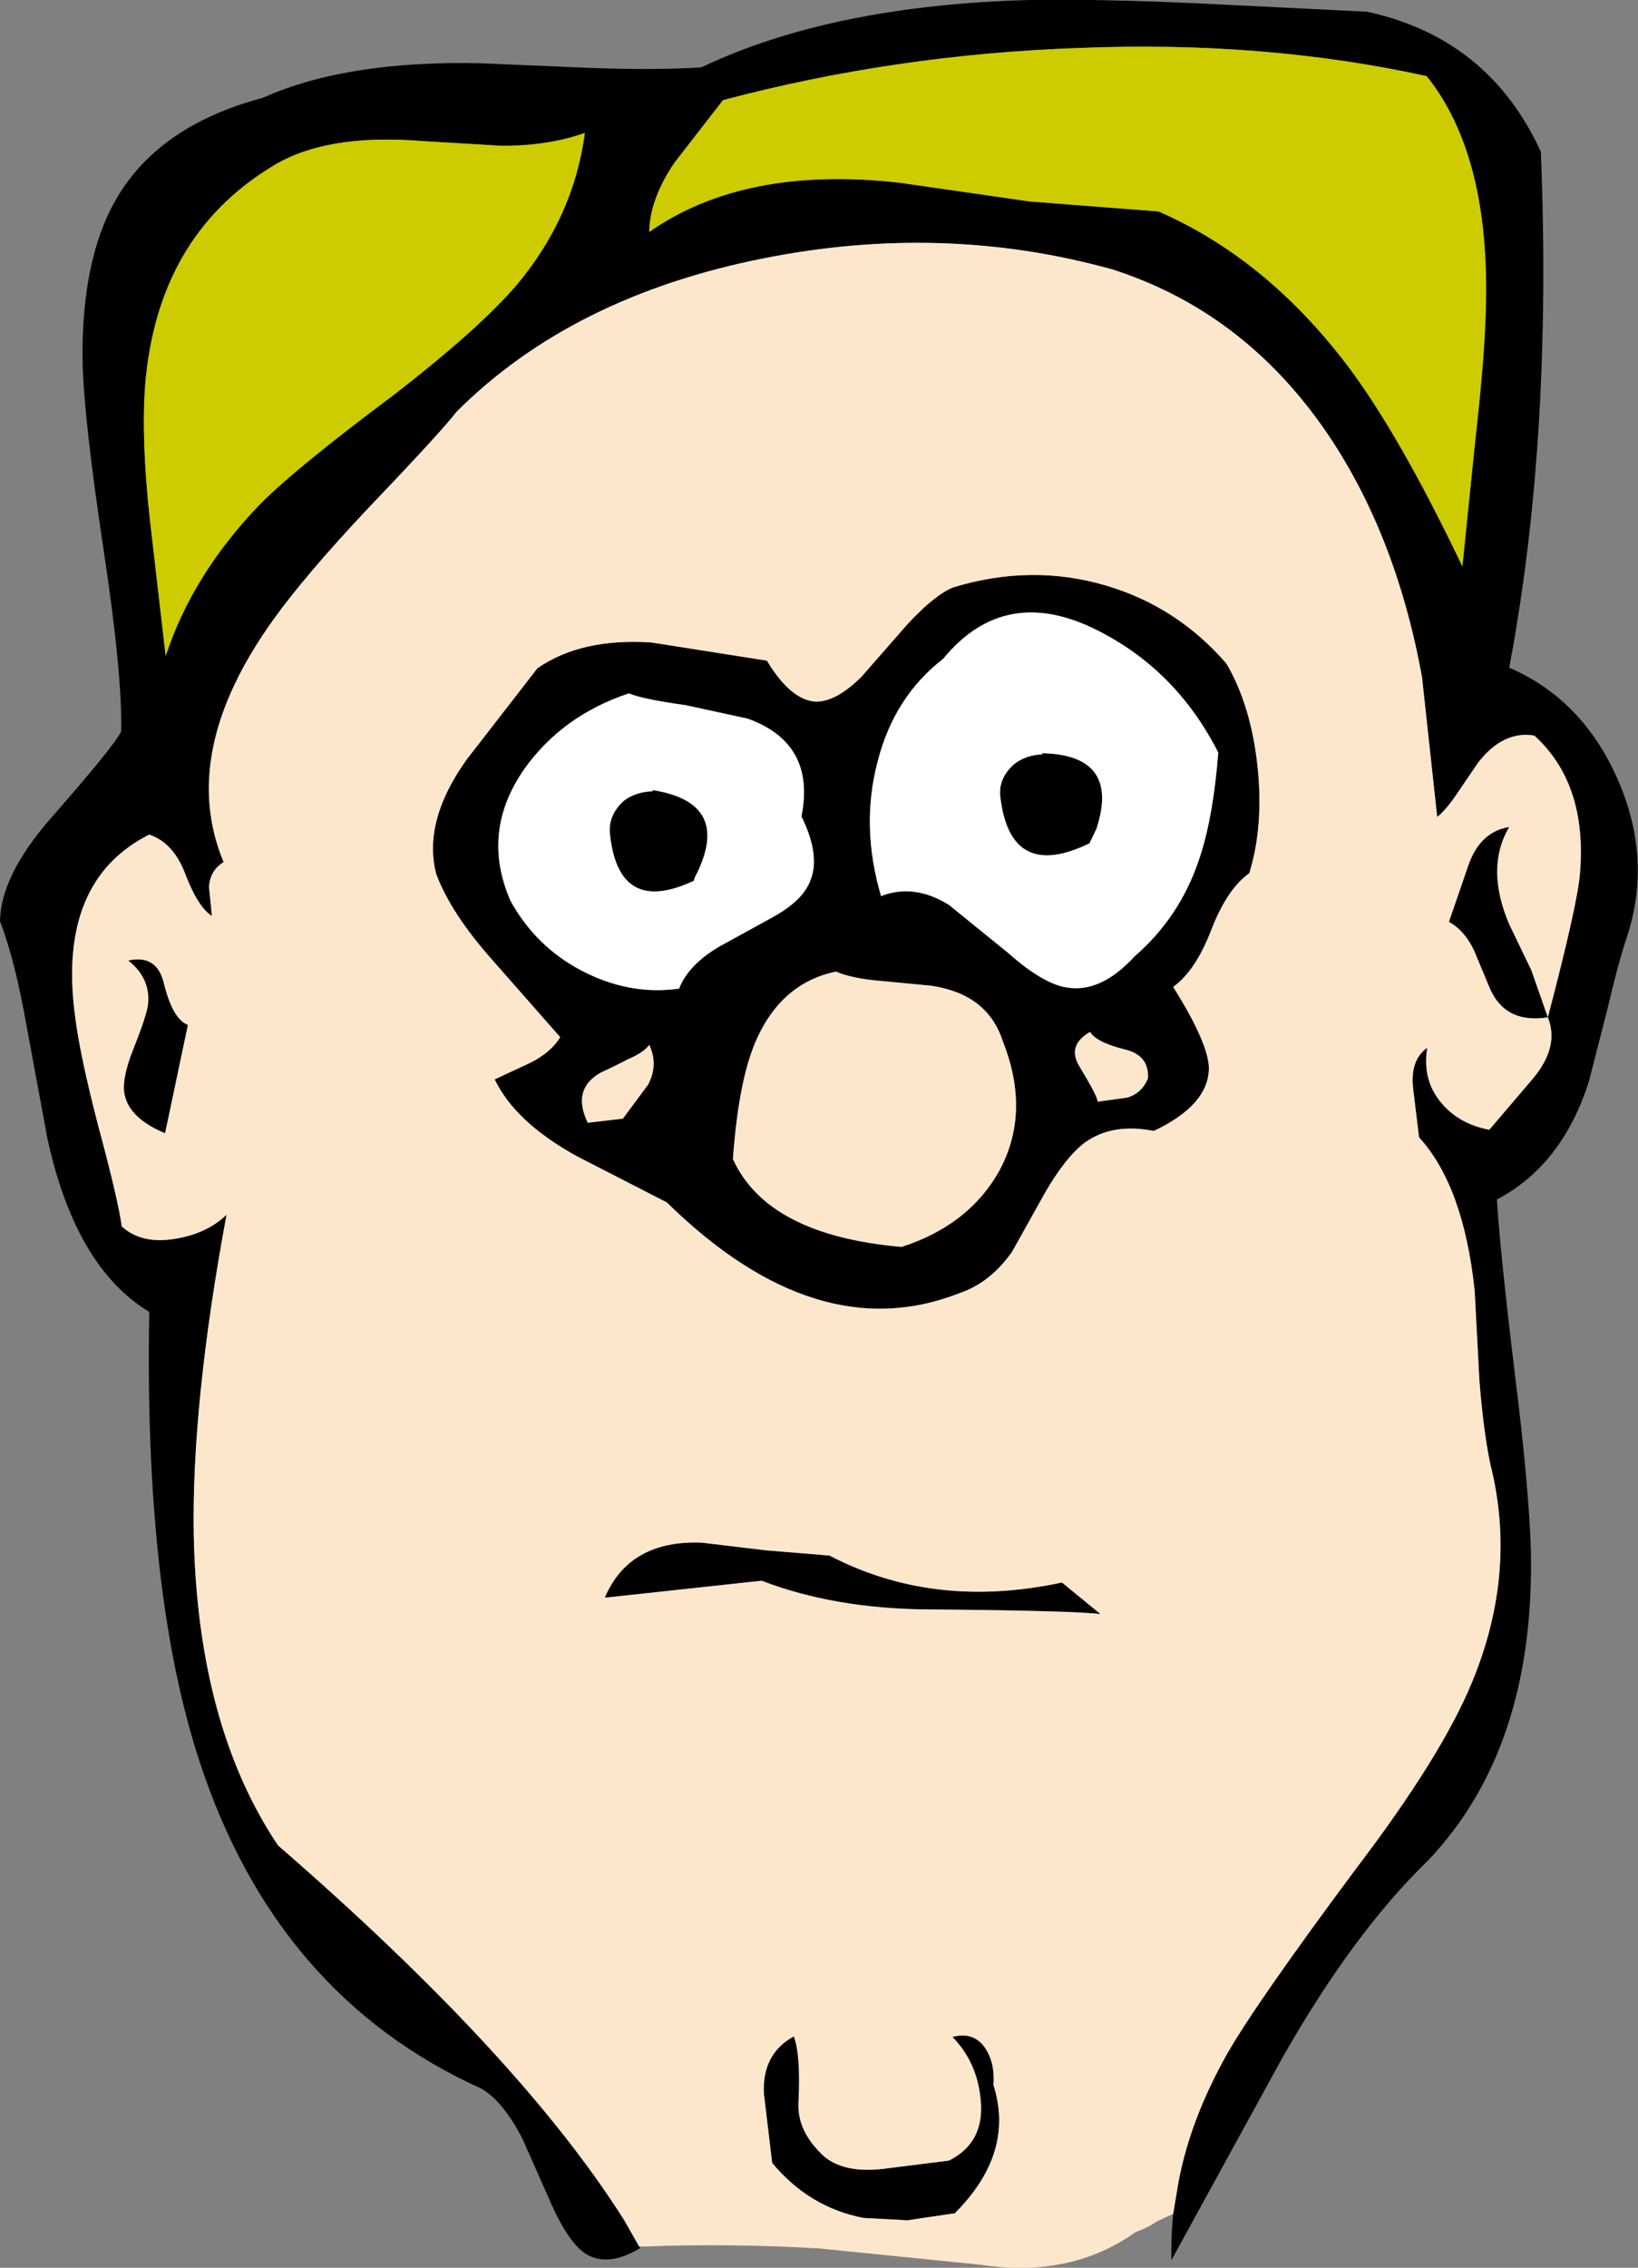
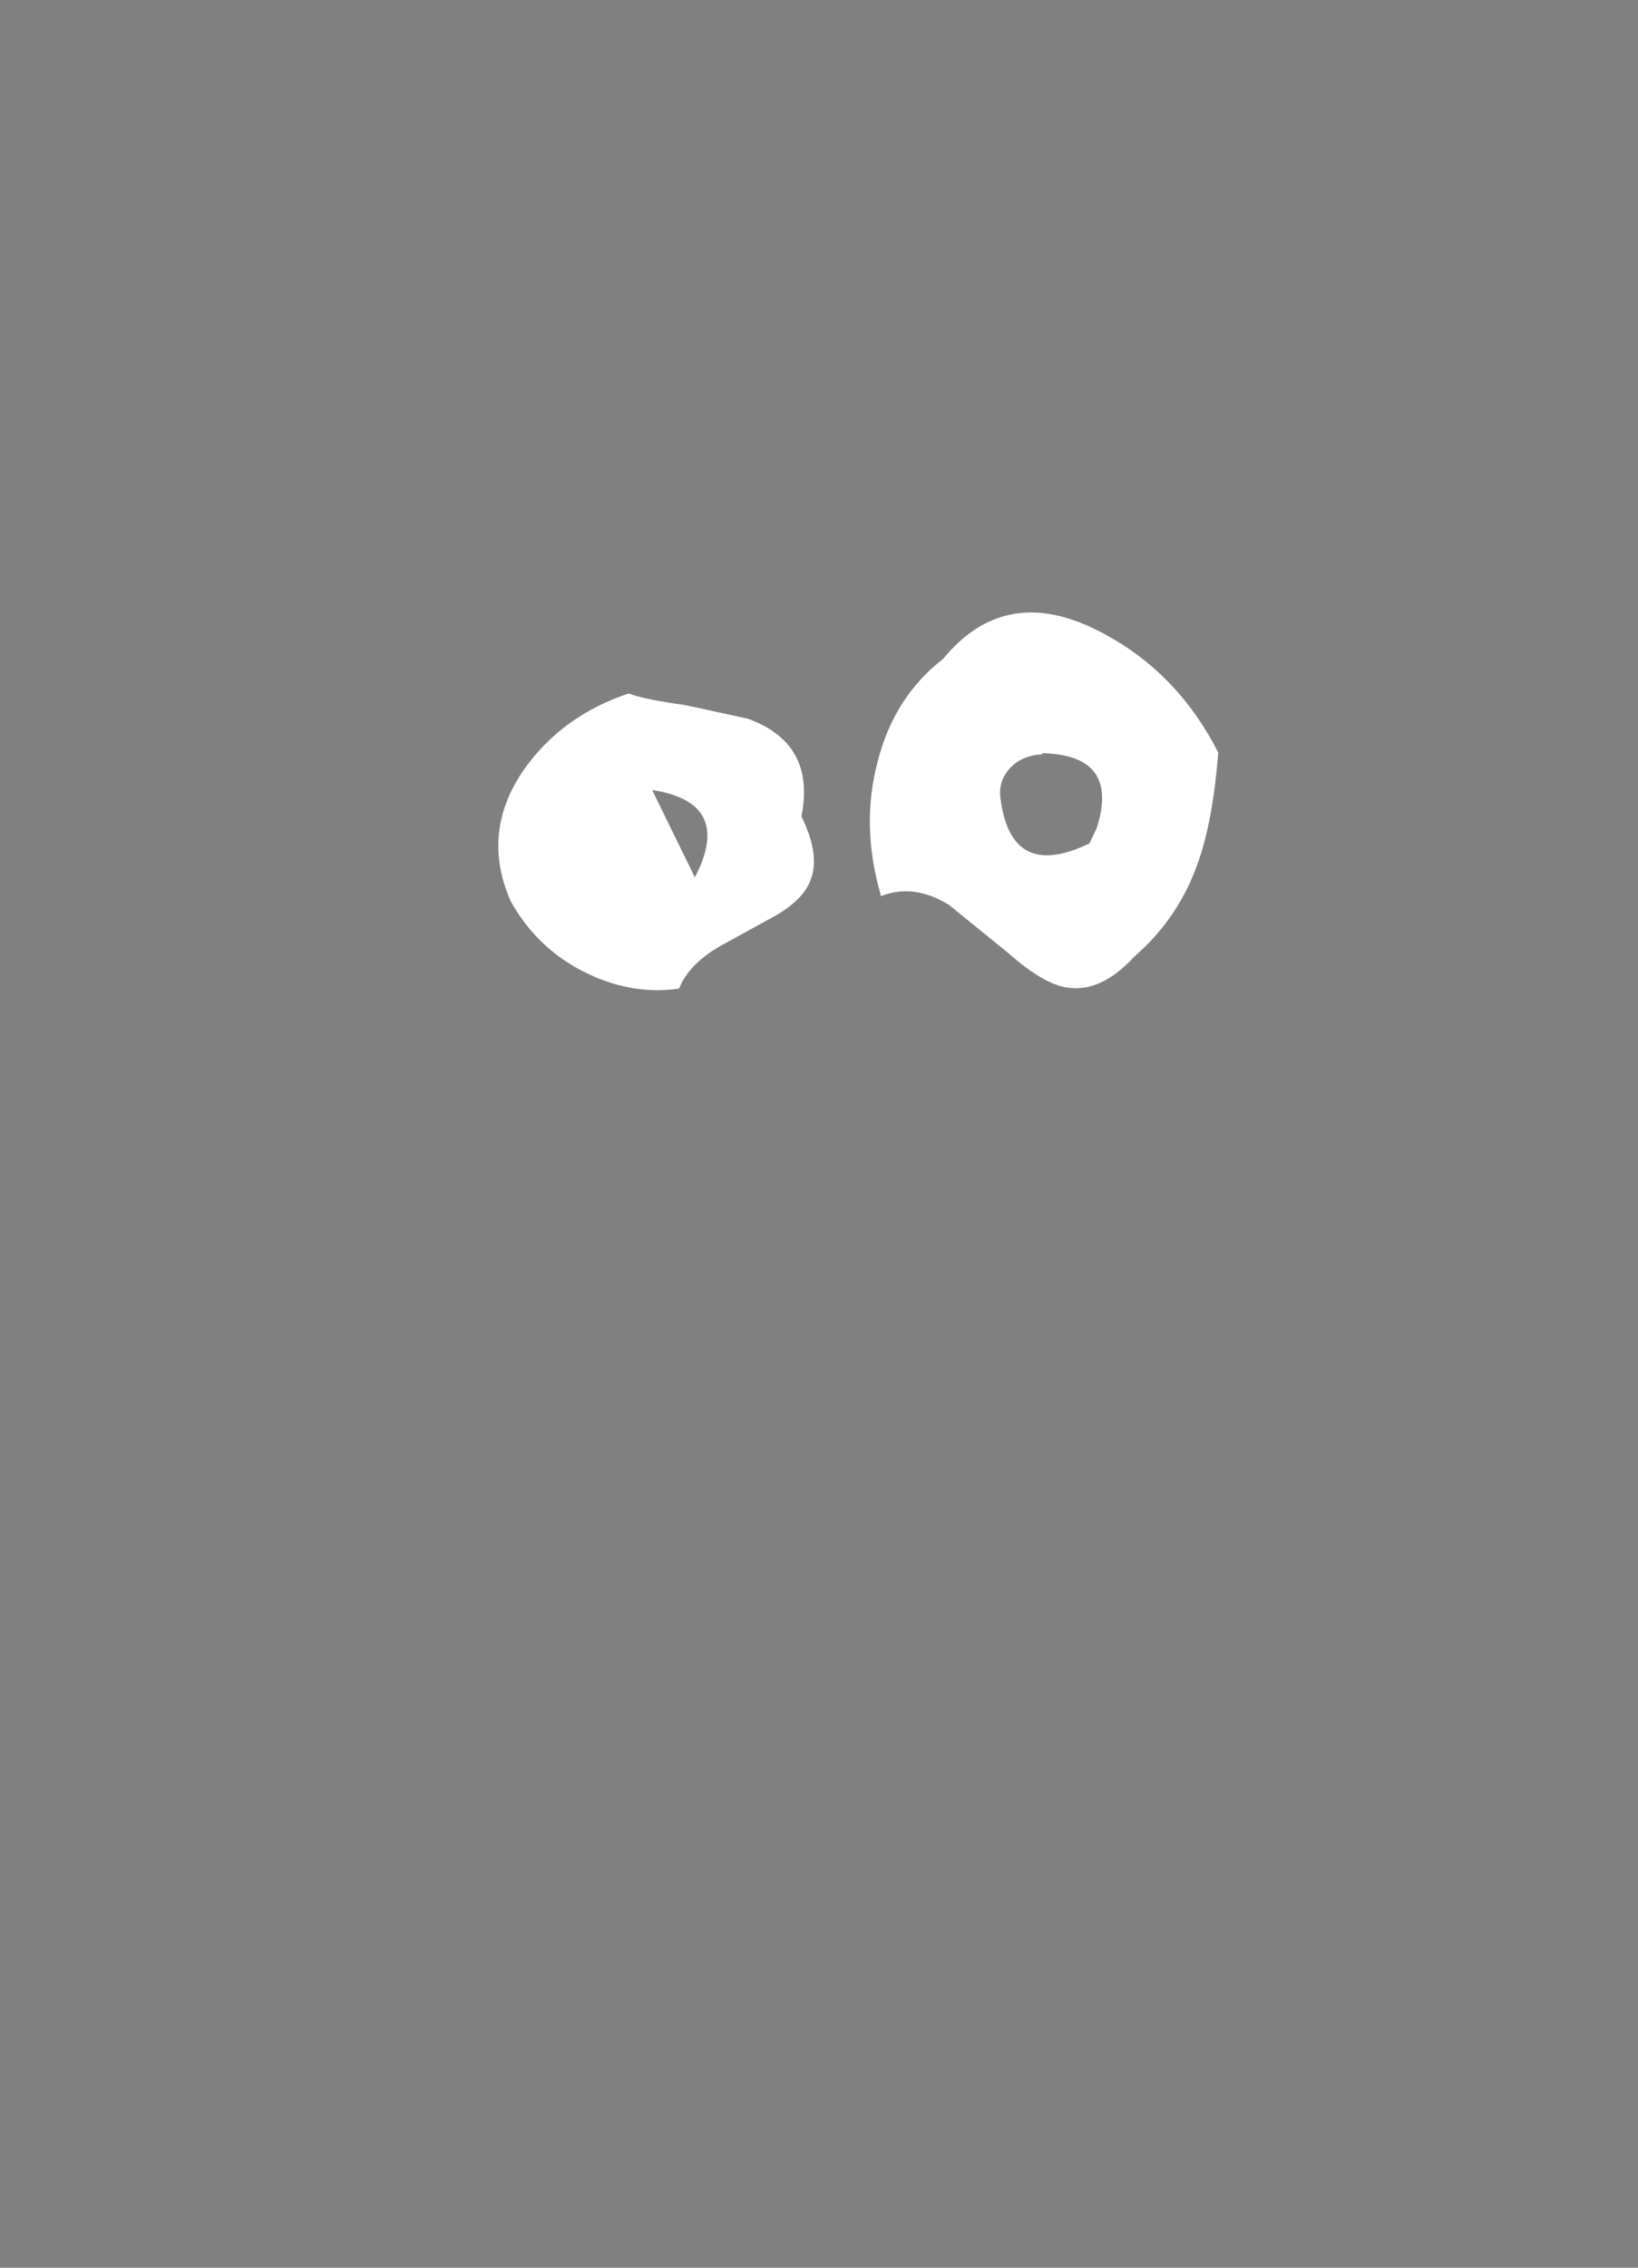
<svg xmlns="http://www.w3.org/2000/svg" height="193.6px" width="139.9px">
  <rect width="100%" height="100%" fill="#808080" stroke="none" />
  <g transform="matrix(1.0, 0.0, 0.0, 1.0, 71.15, 97.7)">
-     <path d="M-16.55 94.1 L-16.45 94.2 Q-19.2 95.9 -21.15 94.7 -22.6 93.7 -24.0 90.6 L-26.5 84.95 Q-28.15 81.7 -30.05 80.6 -47.55 72.7 -54.1 52.7 -58.85 38.25 -58.4 14.3 -64.7 10.5 -67.1 -0.5 L-68.85 -9.95 Q-69.85 -15.7 -71.15 -19.05 -71.1 -22.9 -66.85 -27.8 -61.45 -33.95 -60.8 -35.25 -60.7 -40.2 -62.3 -50.75 -64.0 -62.0 -64.1 -66.9 -64.2 -75.6 -61.2 -80.75 -57.55 -87.0 -48.7 -89.35 -41.55 -92.55 -30.15 -92.3 L-20.7 -91.9 Q-15.0 -91.7 -11.25 -91.95 -0.1 -97.25 16.8 -97.7 22.75 -97.8 31.45 -97.4 L45.6 -96.7 Q56.0 -94.45 60.45 -84.75 61.45 -60.25 57.75 -40.7 64.0 -38.0 67.0 -31.2 70.0 -24.4 67.8 -17.7 67.1 -15.65 66.15 -11.6 L64.55 -5.35 Q62.25 1.8 56.7 4.7 56.95 9.0 58.25 19.75 59.45 29.35 59.6 34.7 59.95 51.55 50.8 61.15 44.35 67.4 38.25 78.2 L28.9 95.25 Q28.85 93.25 29.05 91.3 L29.5 88.6 Q30.5 83.25 33.65 77.65 36.1 73.35 44.65 61.85 52.0 52.2 54.6 45.85 58.45 36.5 56.15 27.35 55.55 24.55 55.2 20.1 L54.8 12.5 Q53.85 3.55 50.05 -0.6 L49.55 -4.7 Q49.25 -7.2 50.75 -8.25 50.3 -5.5 51.95 -3.55 53.45 -1.75 56.05 -1.25 L59.8 -5.65 Q62.05 -8.35 61.05 -10.85 63.65 -20.75 63.8 -23.25 64.4 -30.8 59.9 -34.9 57.25 -35.35 55.1 -32.6 L53.4 -30.1 Q52.45 -28.65 51.6 -27.95 L50.3 -39.9 Q48.05 -52.25 42.0 -61.0 34.95 -71.15 23.85 -74.7 9.45 -78.7 -5.9 -75.65 -22.3 -72.4 -32.15 -62.55 -33.45 -60.85 -39.95 -54.05 -45.15 -48.5 -47.8 -44.8 -55.95 -33.45 -52.05 -24.1 -53.2 -23.4 -53.3 -22.0 L-53.05 -19.5 Q-54.25 -20.25 -55.35 -23.15 -56.35 -25.75 -58.4 -26.45 -66.25 -22.5 -64.75 -11.05 -64.35 -7.7 -62.75 -1.55 -61.05 4.75 -60.75 7.0 -59.05 8.55 -56.15 8.05 -53.45 7.6 -51.8 6.0 -54.8 22.15 -54.6 33.4 -54.25 49.65 -47.4 59.85 -26.65 77.85 -17.8 91.9 L-16.55 94.1 M-27.0 -73.4 Q-22.15 -79.2 -21.2 -86.35 -24.3 -85.25 -28.25 -85.25 L-35.0 -85.65 Q-43.45 -86.35 -48.05 -83.4 -57.7 -77.45 -58.75 -64.85 -59.1 -60.2 -58.35 -53.35 L-57.0 -41.7 Q-54.7 -48.7 -48.9 -54.7 -45.75 -57.85 -37.5 -64.0 -30.15 -69.7 -27.0 -73.4 M-13.55 -83.8 Q-15.65 -80.7 -15.7 -77.9 -7.55 -83.6 5.7 -82.1 L16.8 -80.5 27.8 -79.65 Q36.95 -75.65 43.85 -66.6 48.3 -60.75 53.75 -49.35 L54.85 -60.1 Q55.65 -67.15 55.75 -71.25 56.15 -84.4 50.7 -91.2 36.8 -94.25 20.95 -93.6 5.3 -93.05 -9.4 -89.15 L-13.55 -83.8 M-5.65 -41.3 Q-3.6 -37.9 -1.45 -37.8 0.3 -37.8 2.45 -39.95 L6.3 -44.35 Q8.65 -46.9 10.25 -47.55 16.95 -49.6 23.35 -47.7 29.4 -45.9 33.6 -41.05 35.7 -37.45 36.25 -32.3 36.8 -27.2 35.55 -23.15 33.65 -21.8 32.3 -18.3 30.95 -14.8 29.05 -13.45 32.0 -8.75 32.1 -6.6 32.15 -3.4 27.4 -1.15 23.85 -1.85 21.5 -0.15 19.9 1.05 18.15 4.05 L15.3 9.15 Q13.45 11.8 10.8 12.7 -1.4 17.5 -14.2 4.95 -18.0 3.0 -21.9 1.0 -27.15 -1.9 -28.9 -5.55 L-25.9 -6.95 Q-24.15 -7.8 -23.3 -9.15 L-29.15 -15.8 Q-32.65 -19.75 -33.9 -23.1 -35.05 -27.6 -31.3 -32.85 L-25.25 -40.65 Q-21.5 -43.25 -15.5 -42.85 L-5.65 -41.3 M-7.3 -36.35 L-12.6 -37.5 Q-16.2 -38.0 -17.45 -38.5 -23.15 -36.6 -26.4 -32.0 -30.1 -26.65 -27.55 -20.8 -25.4 -16.9 -21.5 -14.85 -17.4 -12.7 -13.15 -13.3 -12.35 -15.35 -9.7 -16.9 L-5.15 -19.4 Q-2.6 -20.8 -1.95 -22.5 -1.05 -24.65 -2.7 -28.0 -1.45 -34.25 -7.3 -36.35 M-60.2 -15.7 Q-57.75 -16.25 -57.15 -13.75 -56.4 -10.7 -55.1 -10.2 L-57.05 -0.95 Q-60.05 -2.2 -60.5 -4.2 -60.8 -5.5 -59.8 -8.05 -58.6 -11.05 -58.5 -12.0 -58.3 -14.2 -60.2 -15.7 M-11.8 -22.8 L-11.9 -22.5 Q-18.3 -19.5 -19.05 -26.45 -19.25 -28.1 -17.85 -29.35 -16.85 -30.1 -15.4 -30.15 L-15.4 -30.25 Q-8.5 -29.15 -11.8 -22.8 M-6.75 -8.45 Q-8.1 -5.05 -8.55 1.25 -5.6 7.75 5.85 8.75 11.6 6.9 14.2 2.25 16.9 -2.75 14.5 -8.8 13.2 -12.85 8.35 -13.55 L4.15 -13.95 Q1.65 -14.15 0.25 -14.75 -4.6 -13.75 -6.75 -8.45 M-15.7 -8.5 Q-16.15 -7.85 -17.55 -7.25 -18.7 -6.65 -19.8 -6.15 -22.35 -4.75 -20.95 -1.85 L-17.95 -2.2 -15.8 -5.1 Q-14.9 -6.8 -15.7 -8.5 M22.65 -43.85 Q14.7 -47.9 9.4 -41.45 5.2 -38.2 3.8 -32.65 2.35 -27.15 4.1 -21.2 6.9 -22.3 9.9 -20.45 L14.95 -16.35 Q17.95 -13.7 19.95 -13.4 22.85 -12.9 25.75 -16.05 29.55 -19.35 31.2 -24.15 32.45 -27.7 32.9 -33.45 29.35 -40.45 22.65 -43.85 M22.5 -26.95 L21.9 -25.7 Q15.2 -22.45 14.3 -29.55 14.05 -31.2 15.45 -32.45 16.45 -33.25 17.9 -33.3 L17.85 -33.4 Q24.55 -33.25 22.5 -26.95 M26.9 -5.65 Q27.0 -7.6 24.95 -8.1 22.5 -8.7 21.95 -9.6 19.95 -8.45 21.05 -6.65 22.6 -4.1 22.6 -3.65 L25.15 -4.0 Q26.4 -4.4 26.9 -5.65 M61.05 -10.85 Q57.3 -10.25 56.0 -13.55 L54.75 -16.55 Q53.95 -18.25 52.6 -19.0 L54.25 -23.8 Q55.25 -26.7 57.75 -27.1 55.7 -23.6 57.75 -18.8 L59.65 -14.85 61.05 -10.85 M8.15 39.7 Q0.15 39.65 -6.1 37.25 L-19.5 38.7 Q-17.4 33.75 -11.2 34.0 L-5.75 34.65 -0.3 35.1 Q8.6 39.75 19.55 37.4 L22.85 40.1 Q20.45 39.8 8.15 39.7 M13.0 77.15 Q13.85 78.45 13.7 80.3 15.55 86.1 10.4 91.25 L6.35 91.85 2.6 91.65 Q-2.05 90.75 -5.2 86.95 L-5.9 81.1 Q-6.1 77.65 -3.35 76.15 -2.75 77.75 -2.95 81.75 -3.1 84.3 -0.7 86.45 1.05 87.85 4.35 87.45 L9.9 86.75 Q13.0 85.2 12.6 81.5 12.3 78.35 10.2 76.2 12.0 75.7 13.0 77.15" fill="#000000" fill-rule="evenodd" stroke="none" />
-     <path d="M-13.55 -83.8 L-9.4 -89.15 Q5.3 -93.05 20.95 -93.6 36.8 -94.25 50.7 -91.2 56.15 -84.4 55.75 -71.25 55.65 -67.15 54.85 -60.1 L53.75 -49.35 Q48.3 -60.75 43.85 -66.6 36.95 -75.65 27.8 -79.65 L16.8 -80.5 5.7 -82.1 Q-7.55 -83.6 -15.7 -77.9 -15.65 -80.7 -13.55 -83.8 M-27.0 -73.4 Q-30.15 -69.7 -37.5 -64.0 -45.75 -57.85 -48.9 -54.7 -54.7 -48.7 -57.0 -41.7 L-58.35 -53.35 Q-59.1 -60.2 -58.75 -64.85 -57.7 -77.45 -48.05 -83.4 -43.45 -86.35 -35.0 -85.65 L-28.25 -85.25 Q-24.3 -85.25 -21.2 -86.35 -22.15 -79.2 -27.0 -73.4" fill="#cccc00" fill-rule="evenodd" stroke="none" />
-     <path d="M29.05 91.3 L27.65 91.95 Q26.85 92.5 25.85 92.85 20.3 96.8 12.65 95.65 L-1.2 94.25 Q-8.85 93.8 -16.55 94.1 L-17.8 91.9 Q-26.65 77.85 -47.4 59.85 -54.25 49.65 -54.6 33.4 -54.8 22.15 -51.8 6.0 -53.45 7.6 -56.15 8.05 -59.05 8.55 -60.75 7.0 -61.05 4.75 -62.75 -1.55 -64.35 -7.7 -64.75 -11.05 -66.25 -22.5 -58.4 -26.45 -56.35 -25.75 -55.35 -23.15 -54.25 -20.25 -53.05 -19.5 L-53.3 -22.0 Q-53.2 -23.4 -52.05 -24.1 -55.95 -33.45 -47.8 -44.8 -45.15 -48.5 -39.95 -54.05 -33.45 -60.85 -32.15 -62.55 -22.3 -72.4 -5.9 -75.65 9.45 -78.7 23.85 -74.7 34.95 -71.15 42.0 -61.0 48.05 -52.25 50.3 -39.9 L51.6 -27.95 Q52.45 -28.65 53.4 -30.1 L55.1 -32.6 Q57.25 -35.35 59.9 -34.9 64.4 -30.8 63.8 -23.25 63.65 -20.75 61.05 -10.85 62.05 -8.35 59.8 -5.65 L56.05 -1.25 Q53.45 -1.75 51.95 -3.55 50.3 -5.5 50.75 -8.25 49.25 -7.2 49.55 -4.7 L50.05 -0.6 Q53.85 3.55 54.8 12.5 L55.2 20.1 Q55.55 24.55 56.15 27.35 58.45 36.5 54.6 45.85 52.0 52.2 44.65 61.85 36.1 73.35 33.65 77.65 30.5 83.25 29.5 88.6 L29.05 91.3 M-5.65 -41.3 L-15.5 -42.85 Q-21.5 -43.25 -25.25 -40.65 L-31.3 -32.85 Q-35.05 -27.6 -33.9 -23.1 -32.65 -19.75 -29.15 -15.8 L-23.3 -9.15 Q-24.15 -7.8 -25.9 -6.95 L-28.9 -5.55 Q-27.15 -1.9 -21.9 1.0 -18.0 3.0 -14.2 4.95 -1.4 17.5 10.8 12.7 13.45 11.8 15.3 9.15 L18.15 4.05 Q19.9 1.05 21.5 -0.15 23.85 -1.85 27.4 -1.15 32.15 -3.4 32.1 -6.6 32.0 -8.75 29.05 -13.45 30.95 -14.8 32.3 -18.3 33.65 -21.8 35.55 -23.15 36.8 -27.2 36.25 -32.3 35.7 -37.45 33.6 -41.05 29.4 -45.9 23.35 -47.7 16.95 -49.6 10.25 -47.55 8.65 -46.9 6.3 -44.35 L2.45 -39.95 Q0.3 -37.8 -1.45 -37.8 -3.6 -37.9 -5.65 -41.3 M-60.2 -15.7 Q-58.3 -14.2 -58.5 -12.0 -58.6 -11.05 -59.8 -8.05 -60.8 -5.5 -60.5 -4.2 -60.05 -2.2 -57.05 -0.95 L-55.1 -10.2 Q-56.4 -10.7 -57.15 -13.75 -57.75 -16.25 -60.2 -15.7 M-15.7 -8.5 Q-14.9 -6.8 -15.8 -5.1 L-17.95 -2.2 -20.95 -1.85 Q-22.35 -4.75 -19.8 -6.15 -18.7 -6.65 -17.55 -7.25 -16.15 -7.85 -15.7 -8.5 M-6.75 -8.45 Q-4.6 -13.75 0.25 -14.75 1.65 -14.15 4.15 -13.95 L8.35 -13.55 Q13.2 -12.85 14.5 -8.8 16.9 -2.75 14.2 2.25 11.6 6.9 5.85 8.75 -5.6 7.75 -8.55 1.25 -8.1 -5.05 -6.75 -8.45 M26.9 -5.65 Q26.4 -4.4 25.15 -4.0 L22.6 -3.65 Q22.6 -4.1 21.05 -6.65 19.95 -8.45 21.95 -9.6 22.5 -8.7 24.95 -8.1 27.0 -7.6 26.9 -5.65 M13.0 77.15 Q12.0 75.7 10.2 76.2 12.3 78.35 12.6 81.5 13.0 85.2 9.9 86.75 L4.35 87.45 Q1.05 87.85 -0.7 86.45 -3.1 84.3 -2.95 81.75 -2.75 77.75 -3.35 76.15 -6.1 77.65 -5.9 81.1 L-5.2 86.95 Q-2.05 90.75 2.6 91.65 L6.35 91.85 10.4 91.25 Q15.55 86.1 13.7 80.3 13.85 78.45 13.0 77.15 M8.15 39.7 Q20.45 39.8 22.85 40.1 L19.55 37.4 Q8.6 39.75 -0.3 35.1 L-5.75 34.65 -11.2 34.0 Q-17.4 33.75 -19.5 38.7 L-6.1 37.25 Q0.15 39.65 8.15 39.7 M61.05 -10.85 L59.65 -14.85 57.75 -18.8 Q55.7 -23.6 57.75 -27.1 55.25 -26.7 54.25 -23.8 L52.6 -19.0 Q53.95 -18.25 54.75 -16.55 L56.0 -13.55 Q57.3 -10.25 61.05 -10.85" fill="#fde7cc" fill-rule="evenodd" stroke="none" />
-     <path d="M-7.3 -36.35 Q-1.45 -34.25 -2.7 -28.0 -1.05 -24.65 -1.95 -22.5 -2.6 -20.8 -5.15 -19.4 L-9.7 -16.9 Q-12.35 -15.35 -13.15 -13.3 -17.4 -12.7 -21.5 -14.85 -25.4 -16.9 -27.55 -20.8 -30.1 -26.65 -26.4 -32.0 -23.15 -36.6 -17.45 -38.5 -16.2 -38.0 -12.6 -37.5 L-7.3 -36.35 M-11.8 -22.8 Q-8.5 -29.15 -15.4 -30.25 L-15.4 -30.15 Q-16.85 -30.1 -17.85 -29.35 -19.25 -28.1 -19.05 -26.45 -18.3 -19.5 -11.9 -22.5 L-11.8 -22.8 M22.65 -43.85 Q29.35 -40.45 32.9 -33.45 32.45 -27.7 31.2 -24.15 29.55 -19.35 25.75 -16.05 22.85 -12.9 19.95 -13.4 17.95 -13.7 14.95 -16.35 L9.9 -20.45 Q6.9 -22.3 4.1 -21.2 2.35 -27.15 3.8 -32.65 5.2 -38.2 9.4 -41.45 14.7 -47.9 22.65 -43.85 M22.5 -26.95 Q24.55 -33.25 17.85 -33.4 L17.9 -33.3 Q16.45 -33.25 15.45 -32.45 14.05 -31.2 14.3 -29.55 15.2 -22.45 21.9 -25.7 L22.5 -26.95" fill="#ffffff" fill-rule="evenodd" stroke="none" />
+     <path d="M-7.3 -36.35 Q-1.45 -34.25 -2.7 -28.0 -1.05 -24.65 -1.95 -22.5 -2.6 -20.8 -5.15 -19.4 L-9.7 -16.9 Q-12.35 -15.35 -13.15 -13.3 -17.4 -12.7 -21.5 -14.85 -25.4 -16.9 -27.55 -20.8 -30.1 -26.65 -26.4 -32.0 -23.15 -36.6 -17.45 -38.5 -16.2 -38.0 -12.6 -37.5 L-7.3 -36.35 M-11.8 -22.8 Q-8.5 -29.15 -15.4 -30.25 L-15.4 -30.15 L-11.8 -22.8 M22.65 -43.85 Q29.35 -40.45 32.9 -33.45 32.45 -27.7 31.2 -24.15 29.55 -19.35 25.75 -16.05 22.85 -12.9 19.95 -13.4 17.95 -13.7 14.95 -16.35 L9.9 -20.45 Q6.9 -22.3 4.1 -21.2 2.35 -27.15 3.8 -32.65 5.2 -38.2 9.4 -41.45 14.7 -47.9 22.65 -43.85 M22.5 -26.95 Q24.55 -33.25 17.85 -33.4 L17.9 -33.3 Q16.45 -33.25 15.45 -32.45 14.05 -31.2 14.3 -29.55 15.2 -22.45 21.9 -25.7 L22.5 -26.95" fill="#ffffff" fill-rule="evenodd" stroke="none" />
  </g>
</svg>